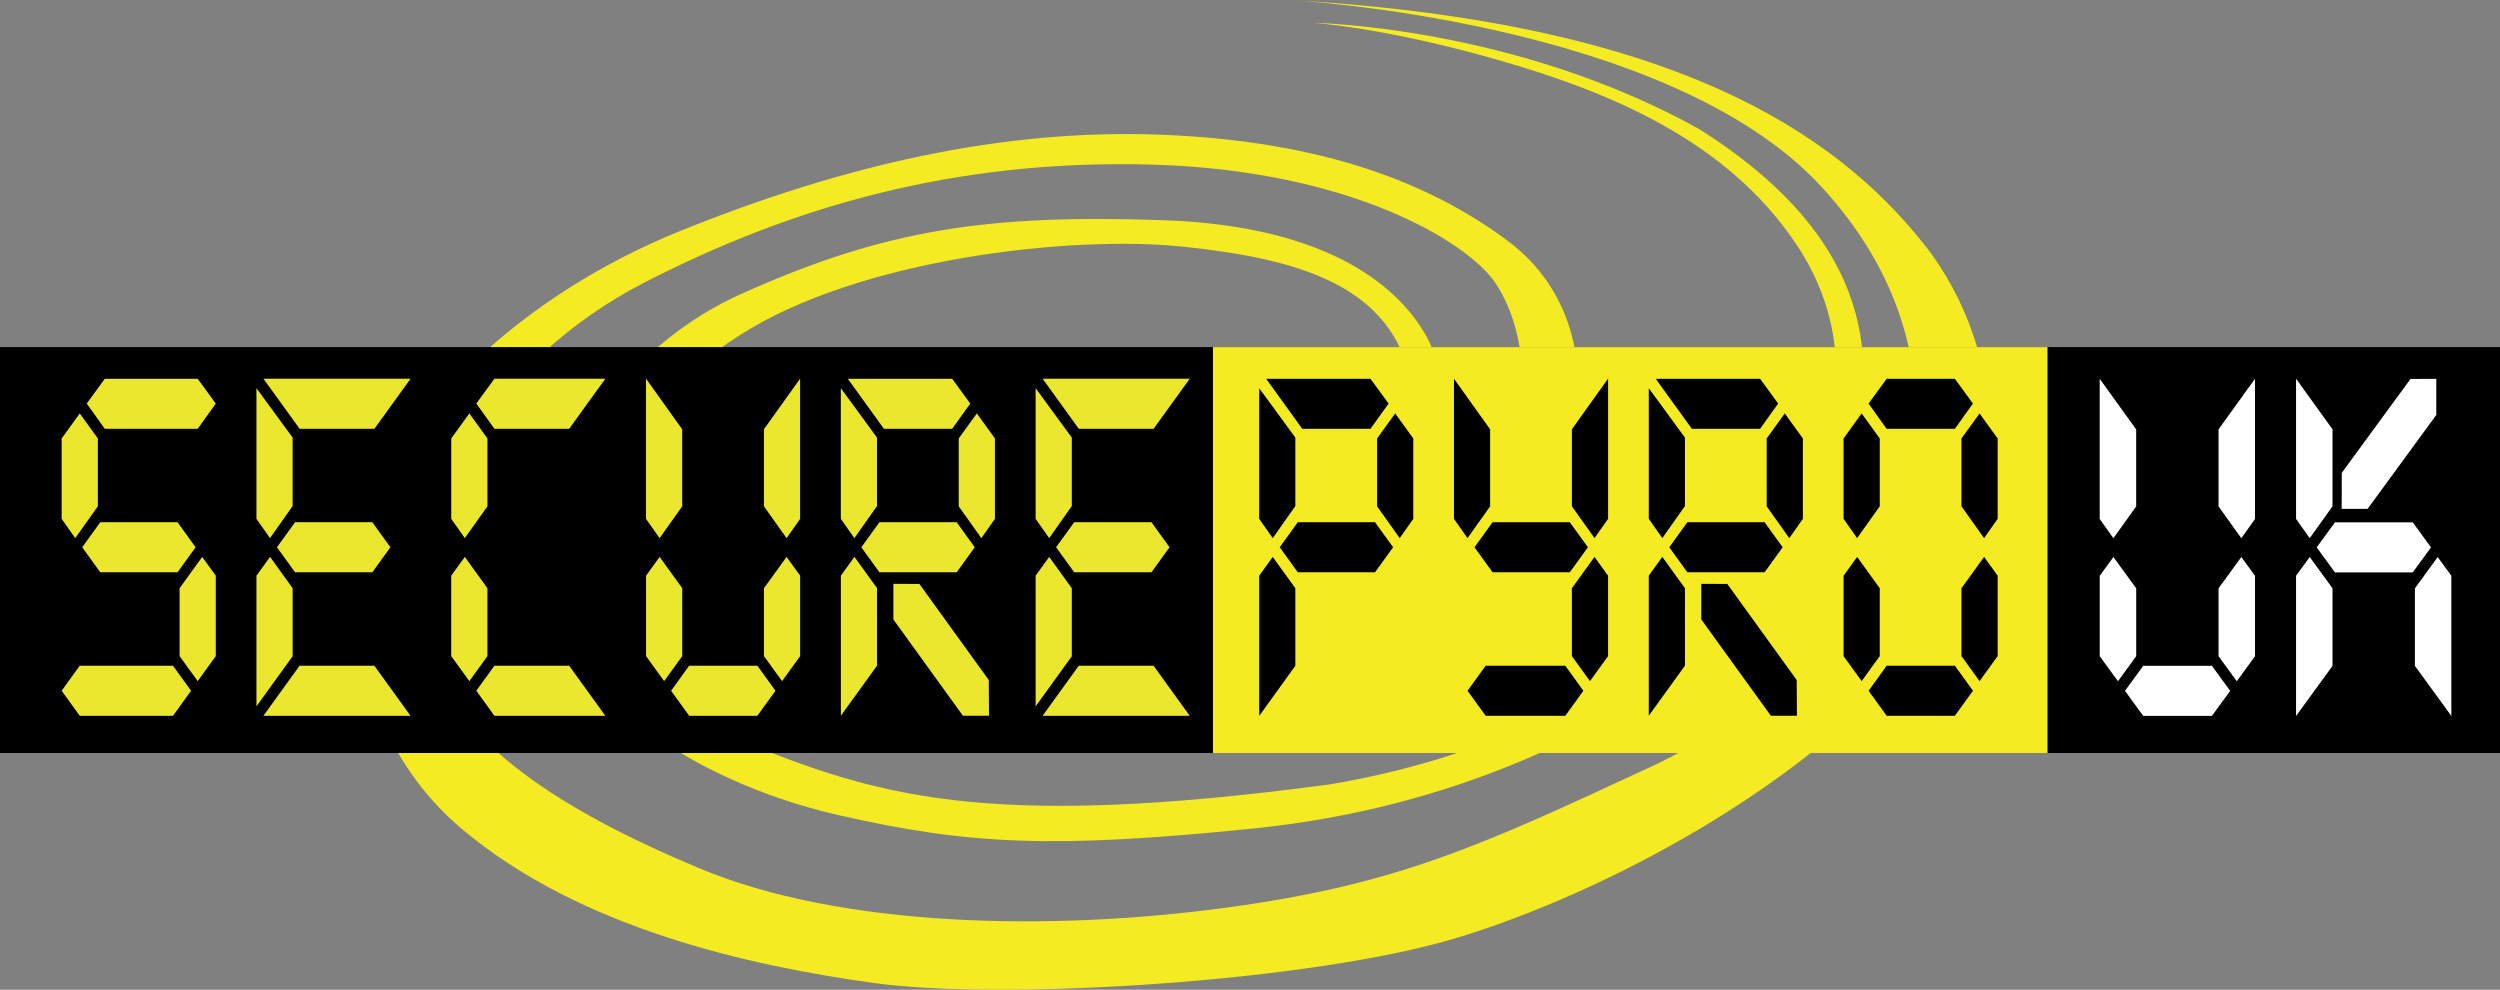
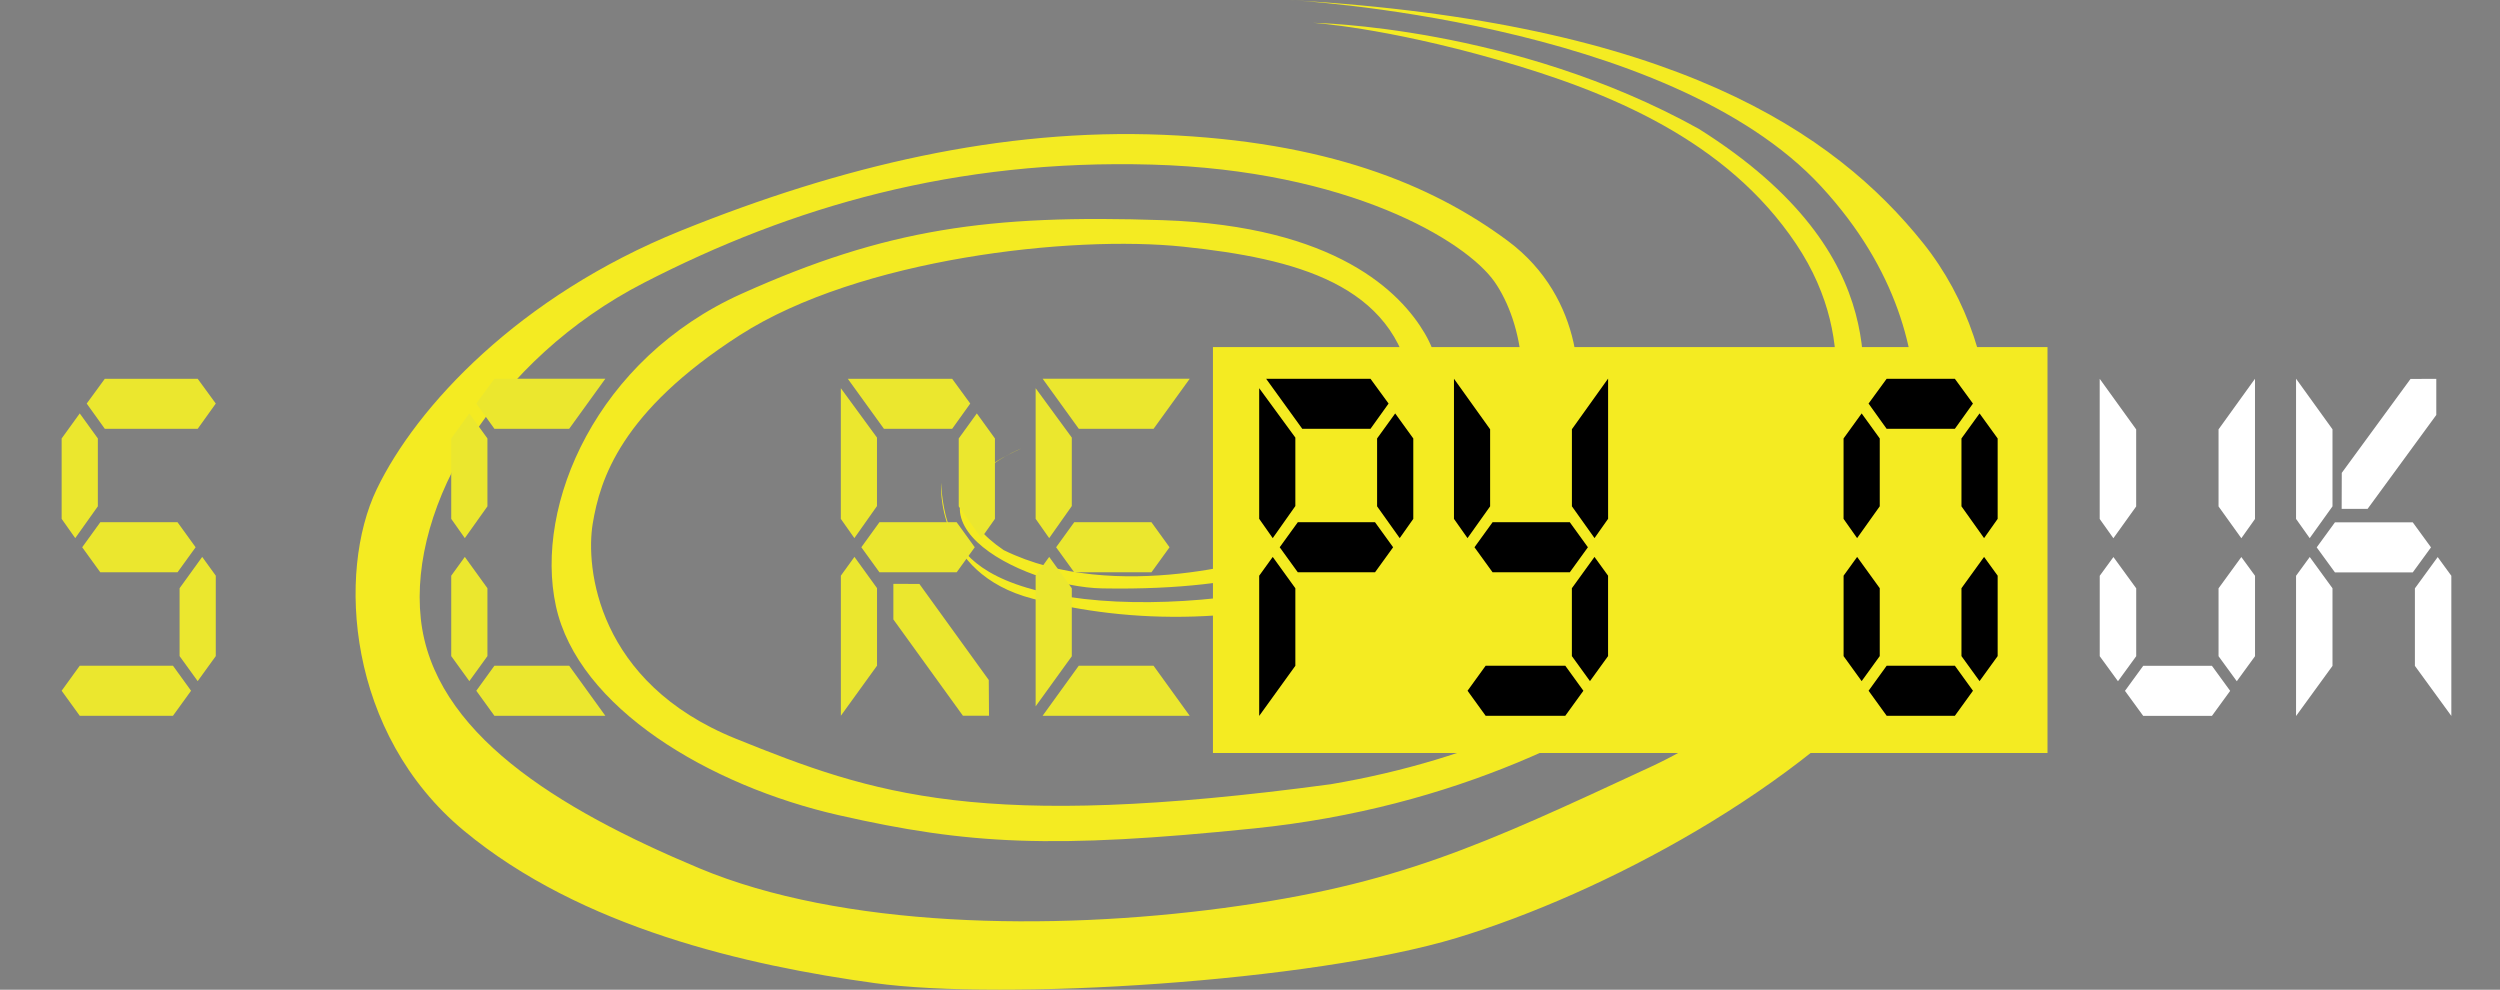
<svg xmlns="http://www.w3.org/2000/svg" id="Layer_1" version="1.1" viewBox="0 0 714.15 282.72">
  <rect x="0" y="0" width="714.15" height="282.72" fill="#808080" stroke="none" />
  <defs>
    <style>
      .st0 {
        fill: #ebe72e;
      }

      .st1 {
        fill: #fff;
      }

      .st2 {
        fill: #f4eb22;
      }
    </style>
  </defs>
  <g>
    <path class="st2" d="M291.75,128.11s-30.29,11.78-5.05,29.03c31.78,15.67,75.63,2.24,79.94,0s41.3-17.41,36.6-46.7-33.28-36.6-65.23-39.97-92.54,3.37-126.62,25.24c-34.08,21.88-39.97,41.23-42.07,53.85s1.26,45.44,40.81,61.43,69.84,26.51,169.97,13.04c85.62-14.51,126.64-65,138.84-87.09,2.74-10.27,13.88-37.82-5.89-67.29-19.77-29.47-53.01-43.36-85.41-52.61-32.4-9.26-52.59-10.52-52.59-10.52,0,0,57.22.84,110.23,30.29,58.21,36.61,45.86,74.89,46.28,87.93.42,13.04-17.78,43.23-45.44,63.53-27.66,20.3-70.26,42.49-127.9,48.38-57.64,5.89-81.62,4.63-118.64-3.79s-74.47-30.71-80.78-59.74,11.74-70.63,53.01-89.19c41.27-18.57,70.68-22.72,120.33-21.04s68.07,20.76,74.89,32.4c6.82,11.63,5.89,26.93-3.79,41.23s-34.5,25.24-42.49,27.35c-7.99,2.1-22.72,4.63-45.86,4.21-23.14-.42-64.37-21.46-23.14-39.97Z" />
    <path class="st2" d="M368.21,0s108.23,5.68,152.09,53.33c43.86,47.65,21.14,95.92,21.14,95.92,0,0-20.83,47.02-69.73,69.73-48.91,22.72-72.57,33.76-122.11,40.39-49.54,6.63-109.18,5.68-149.88-11.36s-76.05-38.81-79.52-71.31c-3.47-32.5,21.46-74.15,63.74-95.92,42.28-21.77,88.98-35.34,145.15-33.76s89.61,21.77,97.82,33.45c8.2,11.68,12.31,35.05.63,51.13-11.68,16.08-30.29,28.7-52.38,34.38s-51.75,8.2-74.15,3.79c-22.4-4.42-26.82-13.25-29.35-18.3s-2.84-13.57-2.84-13.57c0,0-1.89,25.87,26.19,33.13,28.08,7.26,61.22,7.89,100.03-4.73,38.81-12.62,48.91-36.92,53.33-45.44s4.42-35.66-17.67-52.06-52.38-28.4-98.45-30.29c-46.07-1.89-91.82,8.84-137.89,27.45s-75.41,50.17-86.77,73.84c-11.36,23.67-8.52,69.73,24.93,97.5,33.45,27.77,80.78,38.5,117.38,43.54,36.6,5.05,124.64-.32,166.29-12.94,41.65-12.62,98.13-42.6,129.37-79.83,31.24-37.23,29.03-87.09,3.79-118.64C524.09,37.87,478.02,6.31,368.21,0Z" />
  </g>
-   <rect y="99.15" width="714.15" height="115.95" />
  <rect class="st2" x="346.49" y="99.15" width="238.4" height="115.95" />
  <g>
    <path class="st0" d="M27.95,144.64l-6.46,9.08-3.88-5.5v-22.97l5.17-7.15,5.17,7.15v19.39ZM22.78,204.47l-5.17-7.15,5.17-7.15h26.63l5.17,7.15-5.17,7.15h-26.63ZM50.71,149.18l5.17,7.15-5.17,7.15h-22.06l-5.17-7.15,5.17-7.15h22.06ZM61.64,115.28l-5.17,7.22h-26.53l-5.17-7.22,5.17-7.08h26.53l5.17,7.08ZM61.64,187.42l-5.17,7.15-5.17-7.15v-19.39l6.46-8.94,3.88,5.36v22.97Z" />
-     <path class="st0" d="M73.26,148.21v-37.32l10.33,14.11v19.56l-6.46,9.16-3.88-5.51ZM83.59,168.04v19.43l-10.33,14.3v-37.32l3.88-5.37,6.46,8.96ZM117.28,108.19l-10.33,14.3h-21.36l-10.33-14.3h42.03ZM117.28,204.47h-42.03l10.33-14.3h21.36l10.33,14.3ZM106.35,149.18l5.17,7.15-5.17,7.15h-22.06l-5.17-7.15,5.17-7.15h22.06Z" />
    <path class="st0" d="M139.24,144.64l-6.46,9.08-3.88-5.5v-22.97l5.17-7.15,5.17,7.15v19.39ZM128.9,187.42l5.17,7.15,5.17-7.15v-19.39l-6.46-8.94-3.88,5.36v22.97ZM172.92,108.19l-10.33,14.3h-21.36l-5.17-7.22,5.17-7.08h31.7ZM141.23,204.47l-5.17-7.15,5.17-7.15h21.36l10.33,14.3h-31.7Z" />
-     <path class="st0" d="M184.55,108.19l10.33,14.44v22.01l-6.46,9.08-3.88-5.5v-40.02ZM184.55,187.42l5.17,7.15,5.17-7.15v-19.39l-6.46-8.94-3.88,5.36v22.97ZM196.87,204.47l-5.17-7.15,5.17-7.15h19.48l5.17,7.15-5.17,7.15h-19.48ZM228.57,148.21l-3.88,5.51-6.46-9.08v-22.02l10.33-14.45v40.05ZM228.57,187.42l-5.17,7.15-5.17-7.15v-19.39l6.46-8.94,3.88,5.36v22.97Z" />
    <path class="st0" d="M240.19,148.21v-37.32l10.33,14.11v19.56l-6.46,9.16-3.88-5.51ZM250.53,168.02v22.14l-10.33,14.3v-40.02l3.88-5.36,6.46,8.94ZM277.16,115.28l-5.17,7.22h-19.48l-10.33-14.3h29.81l5.17,7.08ZM273.28,149.18l5.17,7.15-5.17,7.15h-22.06l-5.17-7.15,5.17-7.15h22.06ZM255.2,176.96v-10.18l7.43.03,19.82,27.44.07,10.21h-7.45l-19.87-27.51ZM284.21,148.22l-3.88,5.5-6.46-9.08v-19.39l5.17-7.15,5.17,7.15v22.97Z" />
    <path class="st0" d="M295.84,148.21v-37.32l10.33,14.11v19.56l-6.46,9.16-3.87-5.51ZM306.17,168.04v19.43l-10.33,14.3v-37.32l3.87-5.37,6.46,8.96ZM339.86,108.19l-10.33,14.3h-21.36l-10.33-14.3h42.03ZM339.86,204.47h-42.03l10.33-14.3h21.36l10.33,14.3ZM328.92,149.18l5.17,7.15-5.17,7.15h-22.06l-5.17-7.15,5.17-7.15h22.06Z" />
    <path d="M359.7,148.21v-37.32l10.33,14.11v19.56l-6.46,9.16-3.87-5.51ZM370.03,168.03v22.16l-10.33,14.32v-40.05l3.87-5.37,6.46,8.95ZM396.66,115.28l-5.17,7.22h-19.48l-10.33-14.3h29.81l5.17,7.08ZM392.79,149.18l5.17,7.15-5.17,7.15h-22.06l-5.17-7.15,5.17-7.15h22.06ZM403.72,148.22l-3.88,5.5-6.46-9.08v-19.39l5.17-7.15,5.17,7.15v22.97Z" />
    <path d="M415.34,108.19l10.33,14.44v22.01l-6.46,9.08-3.87-5.5v-40.02ZM447.14,204.47l5.17-7.15-5.17-7.15h-22.75l-5.17,7.15,5.17,7.15h22.75ZM426.37,149.18l-5.17,7.15,5.17,7.15h22.06l5.17-7.15-5.17-7.15h-22.06ZM459.36,108.16l-10.33,14.45v22.02l6.46,9.08,3.88-5.51v-40.05ZM459.36,164.45l-3.88-5.36-6.46,8.94v19.39l5.17,7.15,5.17-7.15v-22.97Z" />
-     <path d="M470.99,148.21v-37.32l10.33,14.11v19.56l-6.46,9.16-3.87-5.51ZM481.32,168.02v22.14l-10.33,14.3v-40.02l3.87-5.36,6.46,8.94ZM507.95,115.28l-5.17,7.22h-19.48l-10.33-14.3h29.81l5.17,7.08ZM504.07,149.18l5.17,7.15-5.17,7.15h-22.06l-5.17-7.15,5.17-7.15h22.06ZM485.99,176.96v-10.18l7.43.03,19.82,27.44.07,10.21h-7.45l-19.87-27.51ZM515.01,148.22l-3.88,5.5-6.46-9.08v-19.39l5.17-7.15,5.17,7.15v22.97Z" />
    <path d="M536.96,144.64l-6.46,9.08-3.87-5.5v-22.97l5.17-7.15,5.17,7.15v19.39ZM526.63,187.42l5.17,7.15,5.17-7.15v-19.39l-6.46-8.94-3.87,5.36v22.97ZM563.59,115.28l-5.17,7.22h-19.48l-5.17-7.22,5.17-7.08h19.48l5.17,7.08ZM538.95,204.47l-5.17-7.15,5.17-7.15h19.48l5.17,7.15-5.17,7.15h-19.48ZM570.65,148.22l-3.88,5.5-6.46-9.08v-19.39l5.17-7.15,5.17,7.15v22.97ZM570.65,187.42l-5.17,7.15-5.17-7.15v-19.39l6.46-8.94,3.88,5.36v22.97Z" />
  </g>
  <g>
    <path class="st1" d="M599.81,108.22l10.41,14.44v22.01l-6.51,9.08-3.91-5.5v-40.03ZM599.81,187.45l5.21,7.15,5.21-7.15v-19.39l-6.51-8.94-3.91,5.36v22.97ZM612.23,204.5l-5.21-7.15,5.21-7.15h19.63l5.21,7.15-5.21,7.15h-19.63ZM644.17,148.24l-3.91,5.51-6.51-9.08v-22.02l10.41-14.45v40.06ZM644.17,187.45l-5.21,7.15-5.21-7.15v-19.39l6.51-8.94,3.91,5.36v22.97Z" />
    <path class="st1" d="M655.89,148.24v-40.06l10.41,14.45v22.02l-6.51,9.08-3.91-5.51ZM666.3,168.06v22.16l-10.41,14.32v-40.06l3.91-5.37,6.51,8.95ZM689.23,149.21l5.21,7.15-5.21,7.15h-22.23l-5.21-7.15,5.21-7.15h22.23ZM688.56,108.25l7.39-.03v10.32l-19.62,26.82h-7.41s.03-10.28.03-10.28l19.63-26.82ZM700.25,164.48v40.03l-10.41-14.3v-22.14l6.51-8.94,3.91,5.36Z" />
  </g>
</svg>